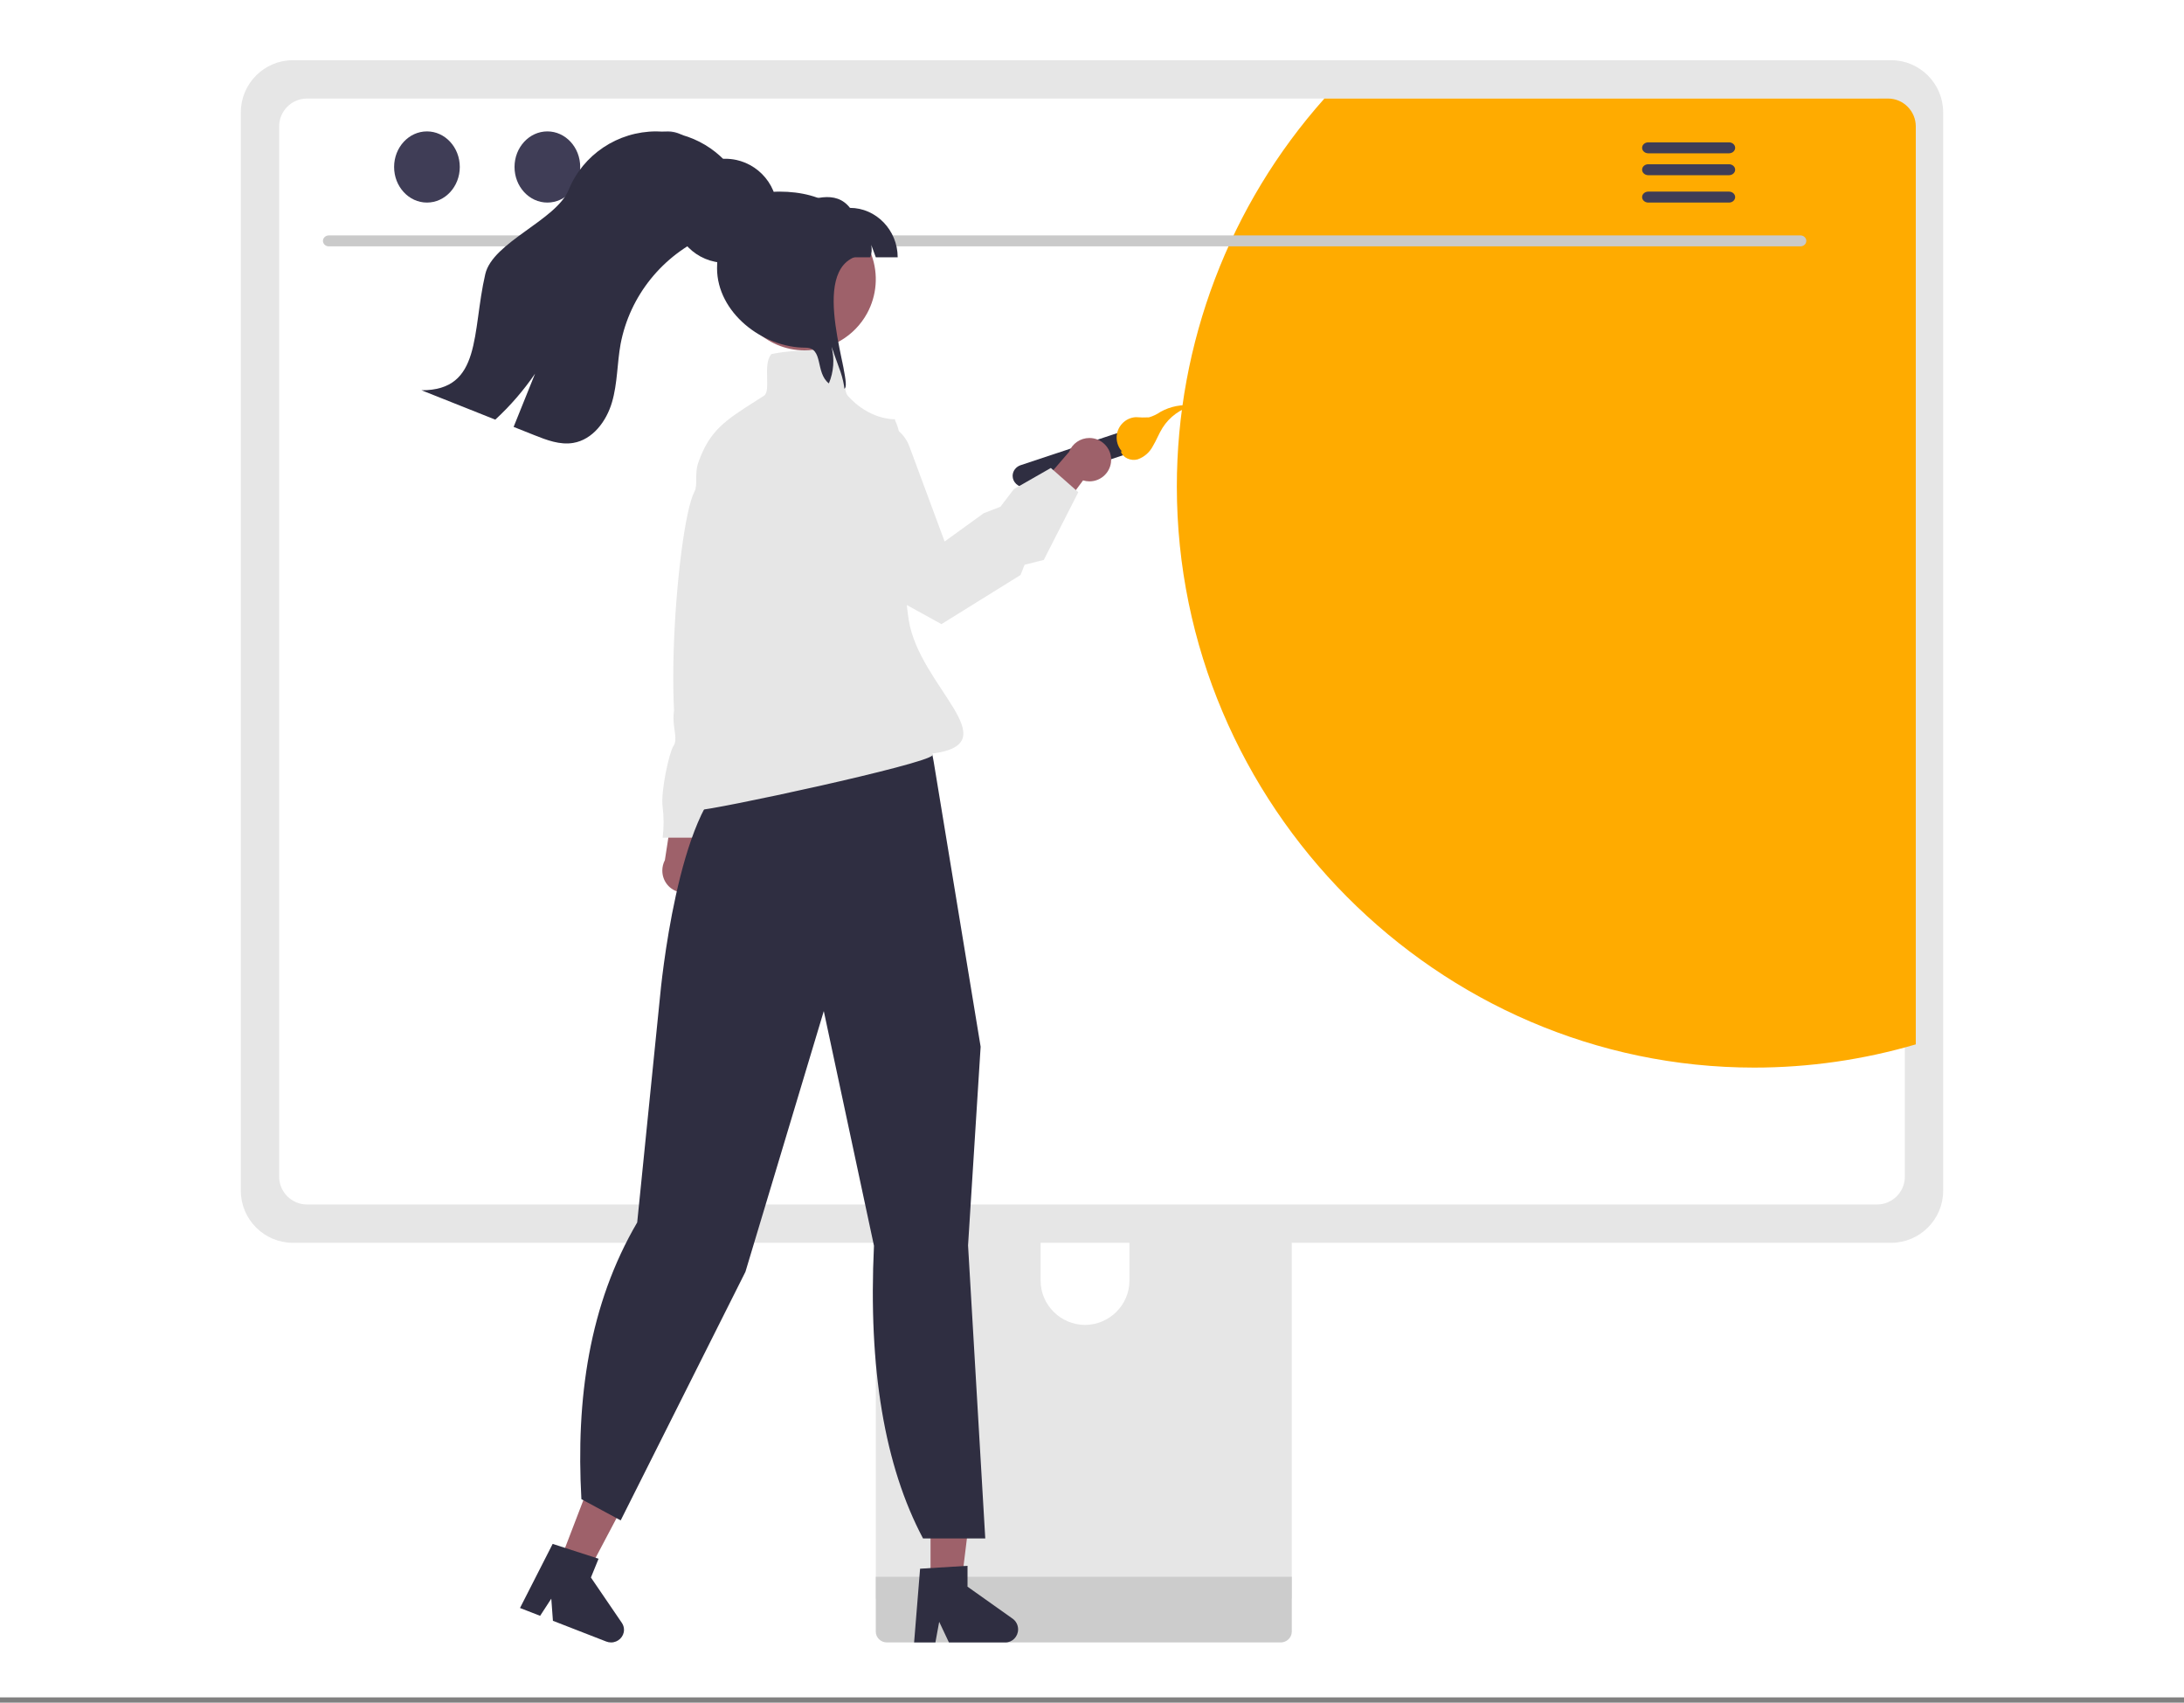
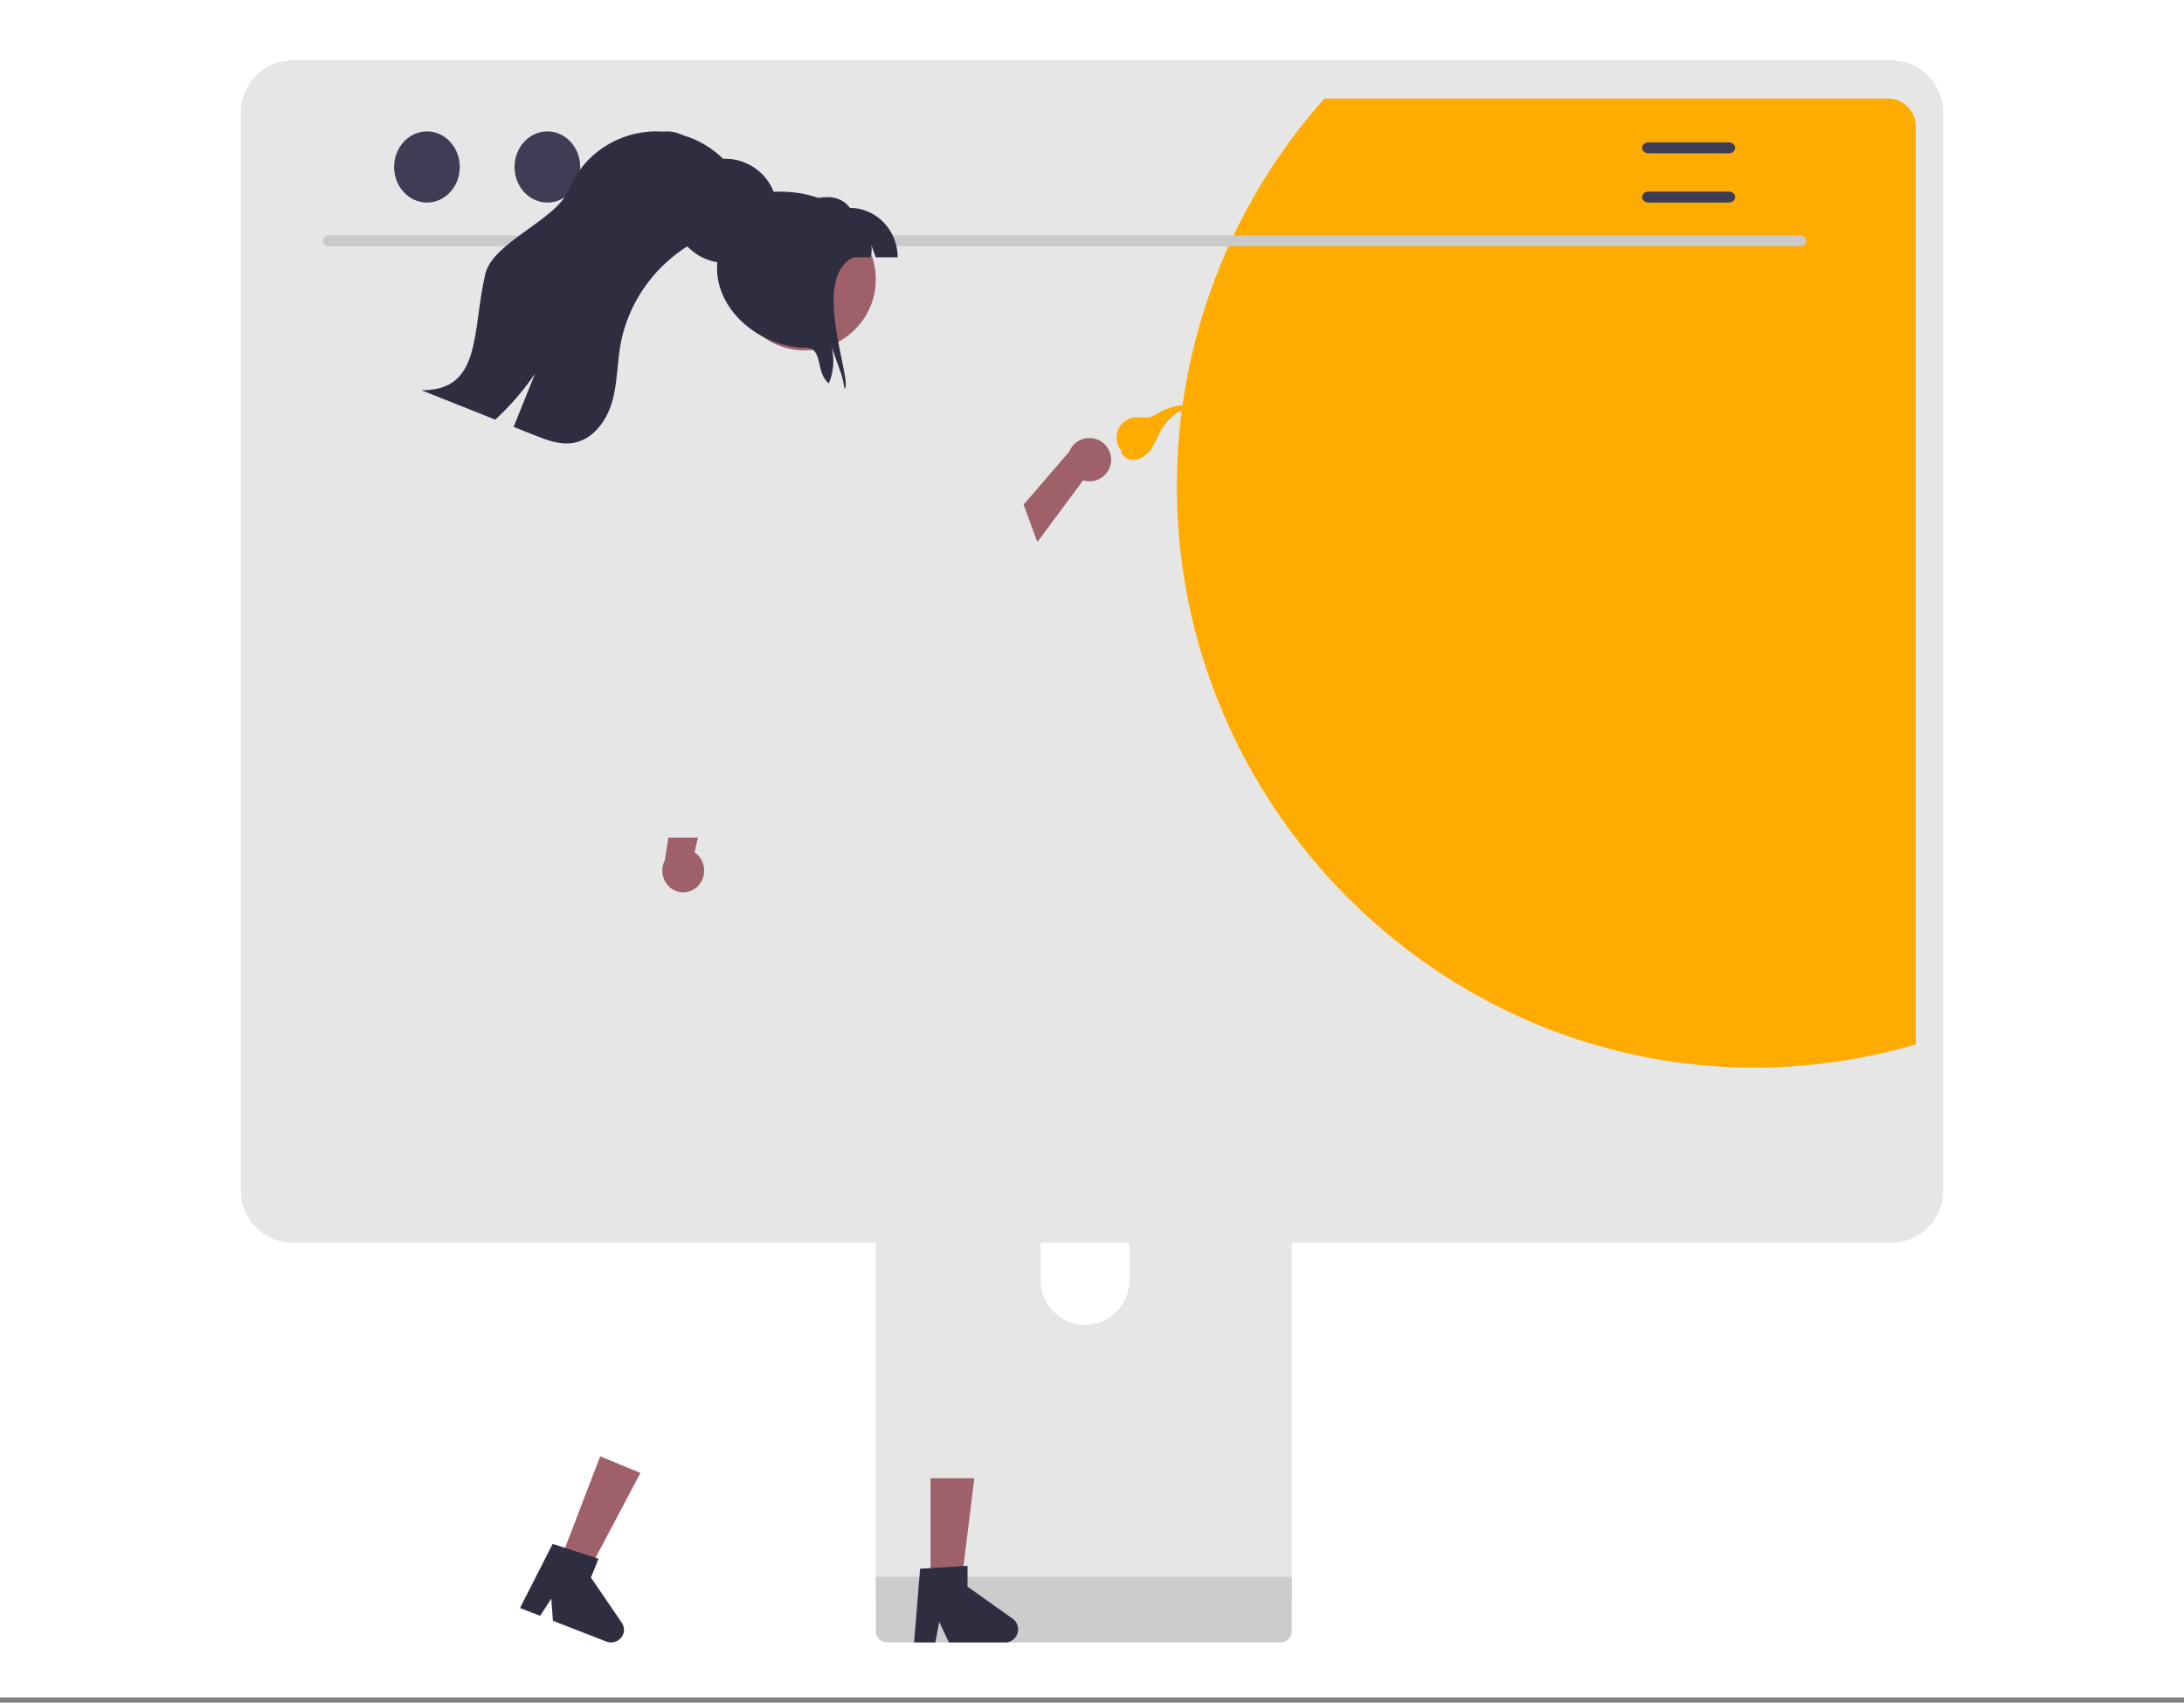
<svg xmlns="http://www.w3.org/2000/svg" width="399px" height="311px" viewBox="0 0 399 311" version="1.1">
  <rect x="0" y="0" width="399" height="311" fill="#808080" stroke="none" />
  <title>site-speed copy 8</title>
  <g id="Page-1" stroke="none" stroke-width="1" fill="none" fill-rule="evenodd">
    <g id="site-speed-copy-8" transform="translate(0, -0)">
      <rect id="Rectangle" fill="#FFFFFF" x="0" y="0" width="399" height="310.034" />
      <g id="Group-31" transform="translate(44, 11)">
        <path d="M188.332,170 L119.659,170 C117.649,170.003 115.998,171.641 116,173.63 L116,281 L192,281 L192,173.63 C192,173.629 192,173.629 192,173.628 C192,171.638 190.345,170 188.334,170 C188.333,170 188.332,170 188.332,170 Z M154.227,231.006 C149.785,230.986 146.138,227.375 146.117,222.98 L146.117,210.596 C146.117,206.193 149.778,202.57 154.227,202.57 C158.675,202.57 162.335,206.193 162.335,210.596 L162.335,222.98 C162.315,227.375 158.667,230.986 154.227,231.006 Z" id="Fill-2" fill="#E6E6E6" />
        <path d="M116,277 L116,287.038 C116.002,288.113 116.919,288.998 118.033,289 L189.967,289 C191.08,288.995 191.995,288.112 192,287.038 L192,277 L116,277 Z" id="Fill-3" fill="#CCCCCC" />
        <path d="M301.534,0 L9.466,0 C4.276,0.008 0.008,4.276 0,9.465 L0,206.535 C0.005,211.726 4.275,215.995 9.466,216 L301.534,216 C306.725,215.995 310.995,211.726 311,206.535 L311,9.465 C310.992,4.276 306.724,0.008 301.534,0 Z" id="Fill-4" fill="#E6E6E6" />
-         <path d="M298.942,7 L12.058,7 C9.281,7.006 7,9.292 7,12.067 L7,203.945 C7.003,206.717 9.285,208.997 12.058,209 L298.942,209 C301.716,208.997 304,206.717 304,203.945 L304,12.067 C304,9.292 301.719,7.006 298.942,7 Z" id="Fill-5" fill="#FFFFFF" />
        <path d="M306,12.087 L306,179.759 C296.41,182.572 286.471,184 276.482,184 C218.616,184 171,136.089 171,77.865 C171,51.715 180.605,26.467 197.956,7 L300.956,7 C303.726,7.007 306,9.301 306,12.087 Z" id="Fill-6" fill="#FFAB00" />
        <path d="M284.953,34 L16.047,34 C15.469,33.988 15,33.541 15,33 C15,32.459 15.469,32.011 16.047,32 L284.953,32 C285.531,32.011 286,32.459 286,33 C286,33.541 285.531,33.988 284.953,34 Z" id="Fill-7" fill="#CACACA" />
        <path d="M34,13 C37.311,13 40,15.913 40,19.5 C40,23.087 37.311,26 34,26 C30.689,26 28,23.087 28,19.5 C28,15.913 30.689,13 34,13 Z" id="Fill-8" fill="#3F3D56" />
        <path d="M56,13 C59.312,13 62,15.913 62,19.5 C62,23.087 59.312,26 56,26 C52.688,26 50,23.087 50,19.5 C50,15.913 52.688,13 56,13 Z" id="Fill-9" fill="#3F3D56" />
        <path d="M78,13 C81.312,13 84,15.913 84,19.5 C84,23.087 81.312,26 78,26 C74.688,26 72,23.087 72,19.5 C72,15.913 74.688,13 78,13 Z" id="Fill-10" fill="#3F3D56" />
        <path d="M271.902,15 L257.099,15 C256.492,15.011 256,15.459 256,16 C256,16.541 256.492,16.989 257.099,17 L271.902,17 C272.508,16.989 273,16.541 273,16 C273,15.459 272.508,15.011 271.902,15 Z" id="Fill-11" fill="#3F3D56" />
-         <path d="M271.902,19 L257.099,19 C256.492,19.011 256,19.459 256,20 C256,20.541 256.492,20.989 257.099,21 L271.902,21 C272.508,20.989 273,20.541 273,20 C273,19.459 272.508,19.011 271.902,19 Z" id="Fill-12" fill="#3F3D56" />
        <path d="M271.902,24 L257.099,24 C256.492,24.011 256,24.459 256,25 C256,25.541 256.492,25.989 257.099,26 L271.902,26 C272.508,25.989 273,25.541 273,25 C273,24.459 272.508,24.011 271.902,24 Z" id="Fill-13" fill="#3F3D56" />
        <path d="M83.645,150.695 C84.29,149.965 84.647,149.009 84.647,148.017 C84.647,146.666 83.982,145.406 82.888,144.68 L86,131 L79.414,133.507 L77.468,146.113 C77.161,146.699 77,147.355 77,148.022 C77,150.204 78.723,152 80.818,152 C81.894,152 82.922,151.525 83.645,150.695 Z" id="Fill-14" fill="#9E616A" />
        <path d="M100,93.33 L97.231,100.511 C97.231,100.511 98.418,107.691 96.441,109.287 C94.464,110.883 95.254,110.883 95.254,112.08 C95.117,113.815 94.254,115.412 92.882,116.468 C91.3,117.665 84.181,142 84.181,142 L77.062,142 C77.292,140.145 77.292,138.27 77.062,136.415 C76.667,133.622 78.249,126.442 79.04,125.245 C79.831,124.048 79.04,122.452 79.04,120.059 C79.04,117.665 80.622,116.468 80.622,112.479 C80.622,108.489 85.367,77.372 84.972,73.782 C84.577,70.192 88.927,67 88.927,67 L92.882,67 L100,93.33 Z" id="Fill-15" fill="#E6E6E6" />
        <polygon id="Fill-16" fill="#9E616A" points="126 280 131.42 280 134 259 126 259" />
        <path d="M124.093,275.531 L132.759,275 L132.759,278.813 L140.999,284.658 C141.626,285.102 142,285.836 142,286.618 C142,287.925 140.954,289 139.681,289 L129.363,289 L127.584,285.228 L126.89,289 L123,289 L124.093,275.531 Z" id="Fill-17" fill="#2F2E41" />
        <polygon id="Fill-18" fill="#9E616A" points="58 274.942 62.981 277 73 258.038 65.648 255" />
        <path d="M56.967,271 L65.354,273.708 L63.957,277.136 L69.604,285.417 C69.863,285.796 70,286.241 70,286.695 C70,287.96 68.935,289 67.64,289 C67.342,289 67.045,288.945 66.767,288.837 L57.015,285.045 L56.716,281 L54.677,284.136 L51,282.706 L56.967,271 Z" id="Fill-19" fill="#2F2E41" />
-         <path d="M115.667,216.541 L106.5,173.678 L92.184,221.303 L69.517,266.463 L69.397,266.702 L62.216,262.829 C61.203,244.492 63.61,227.309 72.412,212.283 L76.581,171.042 C76.708,169.633 79.818,136.549 89.663,130.683 L92.546,124.096 L121.223,117 L121.328,117.118 C124.085,120.223 125.907,124.049 126.581,128.15 L135.15,180.159 L135.155,180.189 L132.857,216.471 L136,270 L124.628,270 C117.593,256.738 114.606,238.918 115.667,216.541 Z" id="Fill-20" fill="#2F2E41" />
-         <path d="M142.458,73.969 L160.098,68.114 C160.328,68.039 160.57,68 160.813,68 C162.013,68 163,68.937 163,70.075 C163,70.952 162.414,71.738 161.542,72.031 L143.902,77.886 C143.672,77.961 143.431,78 143.187,78 C141.988,78 141,77.063 141,75.925 C141,75.048 141.586,74.262 142.458,73.969 Z" id="Fill-21" fill="#2F2E41" />
        <path d="M160.761,71.429 C161.11,72.646 162.611,73.237 163.823,72.912 C165.022,72.497 166.021,71.635 166.612,70.503 C167.264,69.421 167.711,68.223 168.381,67.152 C169.667,65.118 171.681,63.661 174,63.084 C171.932,62.809 169.831,63.211 168.006,64.23 C167.364,64.676 166.655,65.013 165.907,65.23 C165.108,65.273 164.307,65.262 163.51,65.198 C161.555,65.299 160,66.951 160,68.928 C160,69.875 160.357,70.788 160.998,71.48" id="Fill-22" fill="#FFAB00" />
        <path d="M158.965,73.481 C158.716,75.44 157.024,76.924 155.042,76.924 C154.643,76.924 154.246,76.864 153.865,76.746 L145.515,88 L143,81.174 L151.315,71.533 C151.905,70.01 153.384,69 155.024,69 C157.205,69 159,70.787 159,72.959 C159,73.133 158.988,73.308 158.965,73.481 Z" id="Fill-23" fill="#9E616A" />
        <path d="M83.356,137 C82.578,137 82.135,136.848 81.964,136.521 C81.713,136.042 82.149,135.416 82.654,134.691 C83.006,134.186 84.034,133.182 83.529,133.12 C75.859,132.186 79.541,85.045 82.865,78.813 C83.54,77.547 82.825,75.605 83.586,73.456 C85.663,67.588 88.498,65.785 94.147,62.192 C94.606,61.901 95.083,61.596 95.579,61.279 C96.222,60.867 96.186,59.503 96.148,58.058 C96.106,56.453 96.062,54.793 96.851,53.755 L96.902,53.688 L96.986,53.668 C98.894,53.229 105.311,52.412 109.112,53.674 L109.164,53.692 L109.203,53.731 C110.106,54.631 110.188,56.374 110.268,58.06 C110.333,59.445 110.395,60.752 110.906,61.319 C114.81,65.659 119.239,65.574 119.284,65.574 L119.504,65.567 L119.525,65.785 C122.263,70.98 120.119,90.275 122.022,102.26 C123.956,114.437 140.466,124.802 126.329,126.642 C126.39,126.738 126.395,126.86 126.338,126.959 C125.484,128.55 86.29,137 83.356,137 Z" id="Fill-24" fill="#E6E6E6" />
-         <path d="M127.995,103 L120.265,98.737 C106.786,89.576 103.466,82.301 103.051,77.81 C102.608,73.017 105.212,70.396 105.323,70.286 L105.384,70.243 L112.351,66.753 C113.339,66.258 114.432,66 115.542,66 C118.484,66 121.127,67.815 122.132,70.526 L128.577,87.907 L135.723,82.739 L138.77,81.561 L141.229,78.337 L147.983,74.475 L153,78.903 L146.691,91.275 L143.185,92.151 L142.442,94.028 L142.376,94.07 L127.995,103 Z" id="Fill-25" fill="#E6E6E6" />
        <path d="M114.408,46.238 C112.13,50.402 107.747,53 103.001,53 C95.869,53 90,47.132 90,40 C90,32.868 95.869,27 103.001,27 C108.302,27 113.095,30.242 115.068,35.163 C115.128,35.311 115.181,35.46 115.235,35.615 C116.491,39.109 116.19,42.98 114.408,46.238 Z" id="Fill-26" fill="#9E616A" />
        <path d="M116.005,36 C115.463,34.429 115.699,35.247 115.151,33.683 C115.327,34.454 115.273,35.262 114.996,36 L100,36 L100,26.97 C104.393,25.166 108.688,23.631 111.283,26.97 C116.065,26.97 119.999,31.046 120,36 L116.005,36 Z" id="Fill-27" fill="#2F2E41" />
        <path d="M110.261,60 C110.25,59.837 110.232,59.669 110.209,59.507 C110.007,58.315 109.68,57.147 109.233,56.025 C108.8,54.8 108.36,53.57 107.921,52.345 C108.486,54.567 108.314,56.916 107.43,59.031 C104.894,57.046 106.494,52.507 103.178,52.507 C95.204,52.507 87,46.013 87,37.998 C87,29.989 90.42,24 98.394,24 C106.373,24 112.844,27.668 113,35.677 C103.178,37.998 112.116,59.187 110.261,60 Z" id="Fill-28" fill="#2F2E41" />
        <path d="M88.5,18 C93.743,18 98,22.257 98,27.5 C98,32.743 93.743,37 88.5,37 C83.257,37 79,32.743 79,27.5 C79,22.257 83.257,18 88.5,18 Z" id="Fill-29" fill="#2F2E41" />
        <path d="M91.89,28.385 C90.247,30.274 87.674,31.009 85.354,31.992 C77.045,35.591 71.058,43.027 69.378,51.831 C68.736,55.367 68.82,59.027 67.806,62.474 C66.799,65.921 64.304,69.302 60.724,69.9 C58.301,70.309 55.873,69.385 53.594,68.473 C52.34,67.976 51.087,67.476 49.834,66.975 C51.141,63.735 52.446,60.496 53.75,57.256 C51.655,60.314 49.219,63.129 46.487,65.648 C41.995,63.86 37.5,62.071 33,60.283 C44.07,60.324 42.181,49.711 44.658,39.063 C46.019,33.212 57.612,29.25 59.884,23.683 C62.504,17.243 68.859,13 75.887,13 C82.294,13 88.193,16.526 91.165,22.131 C93.438,23.025 93.504,26.519 91.89,28.385 Z" id="Fill-30" fill="#2F2E41" />
      </g>
    </g>
  </g>
</svg>